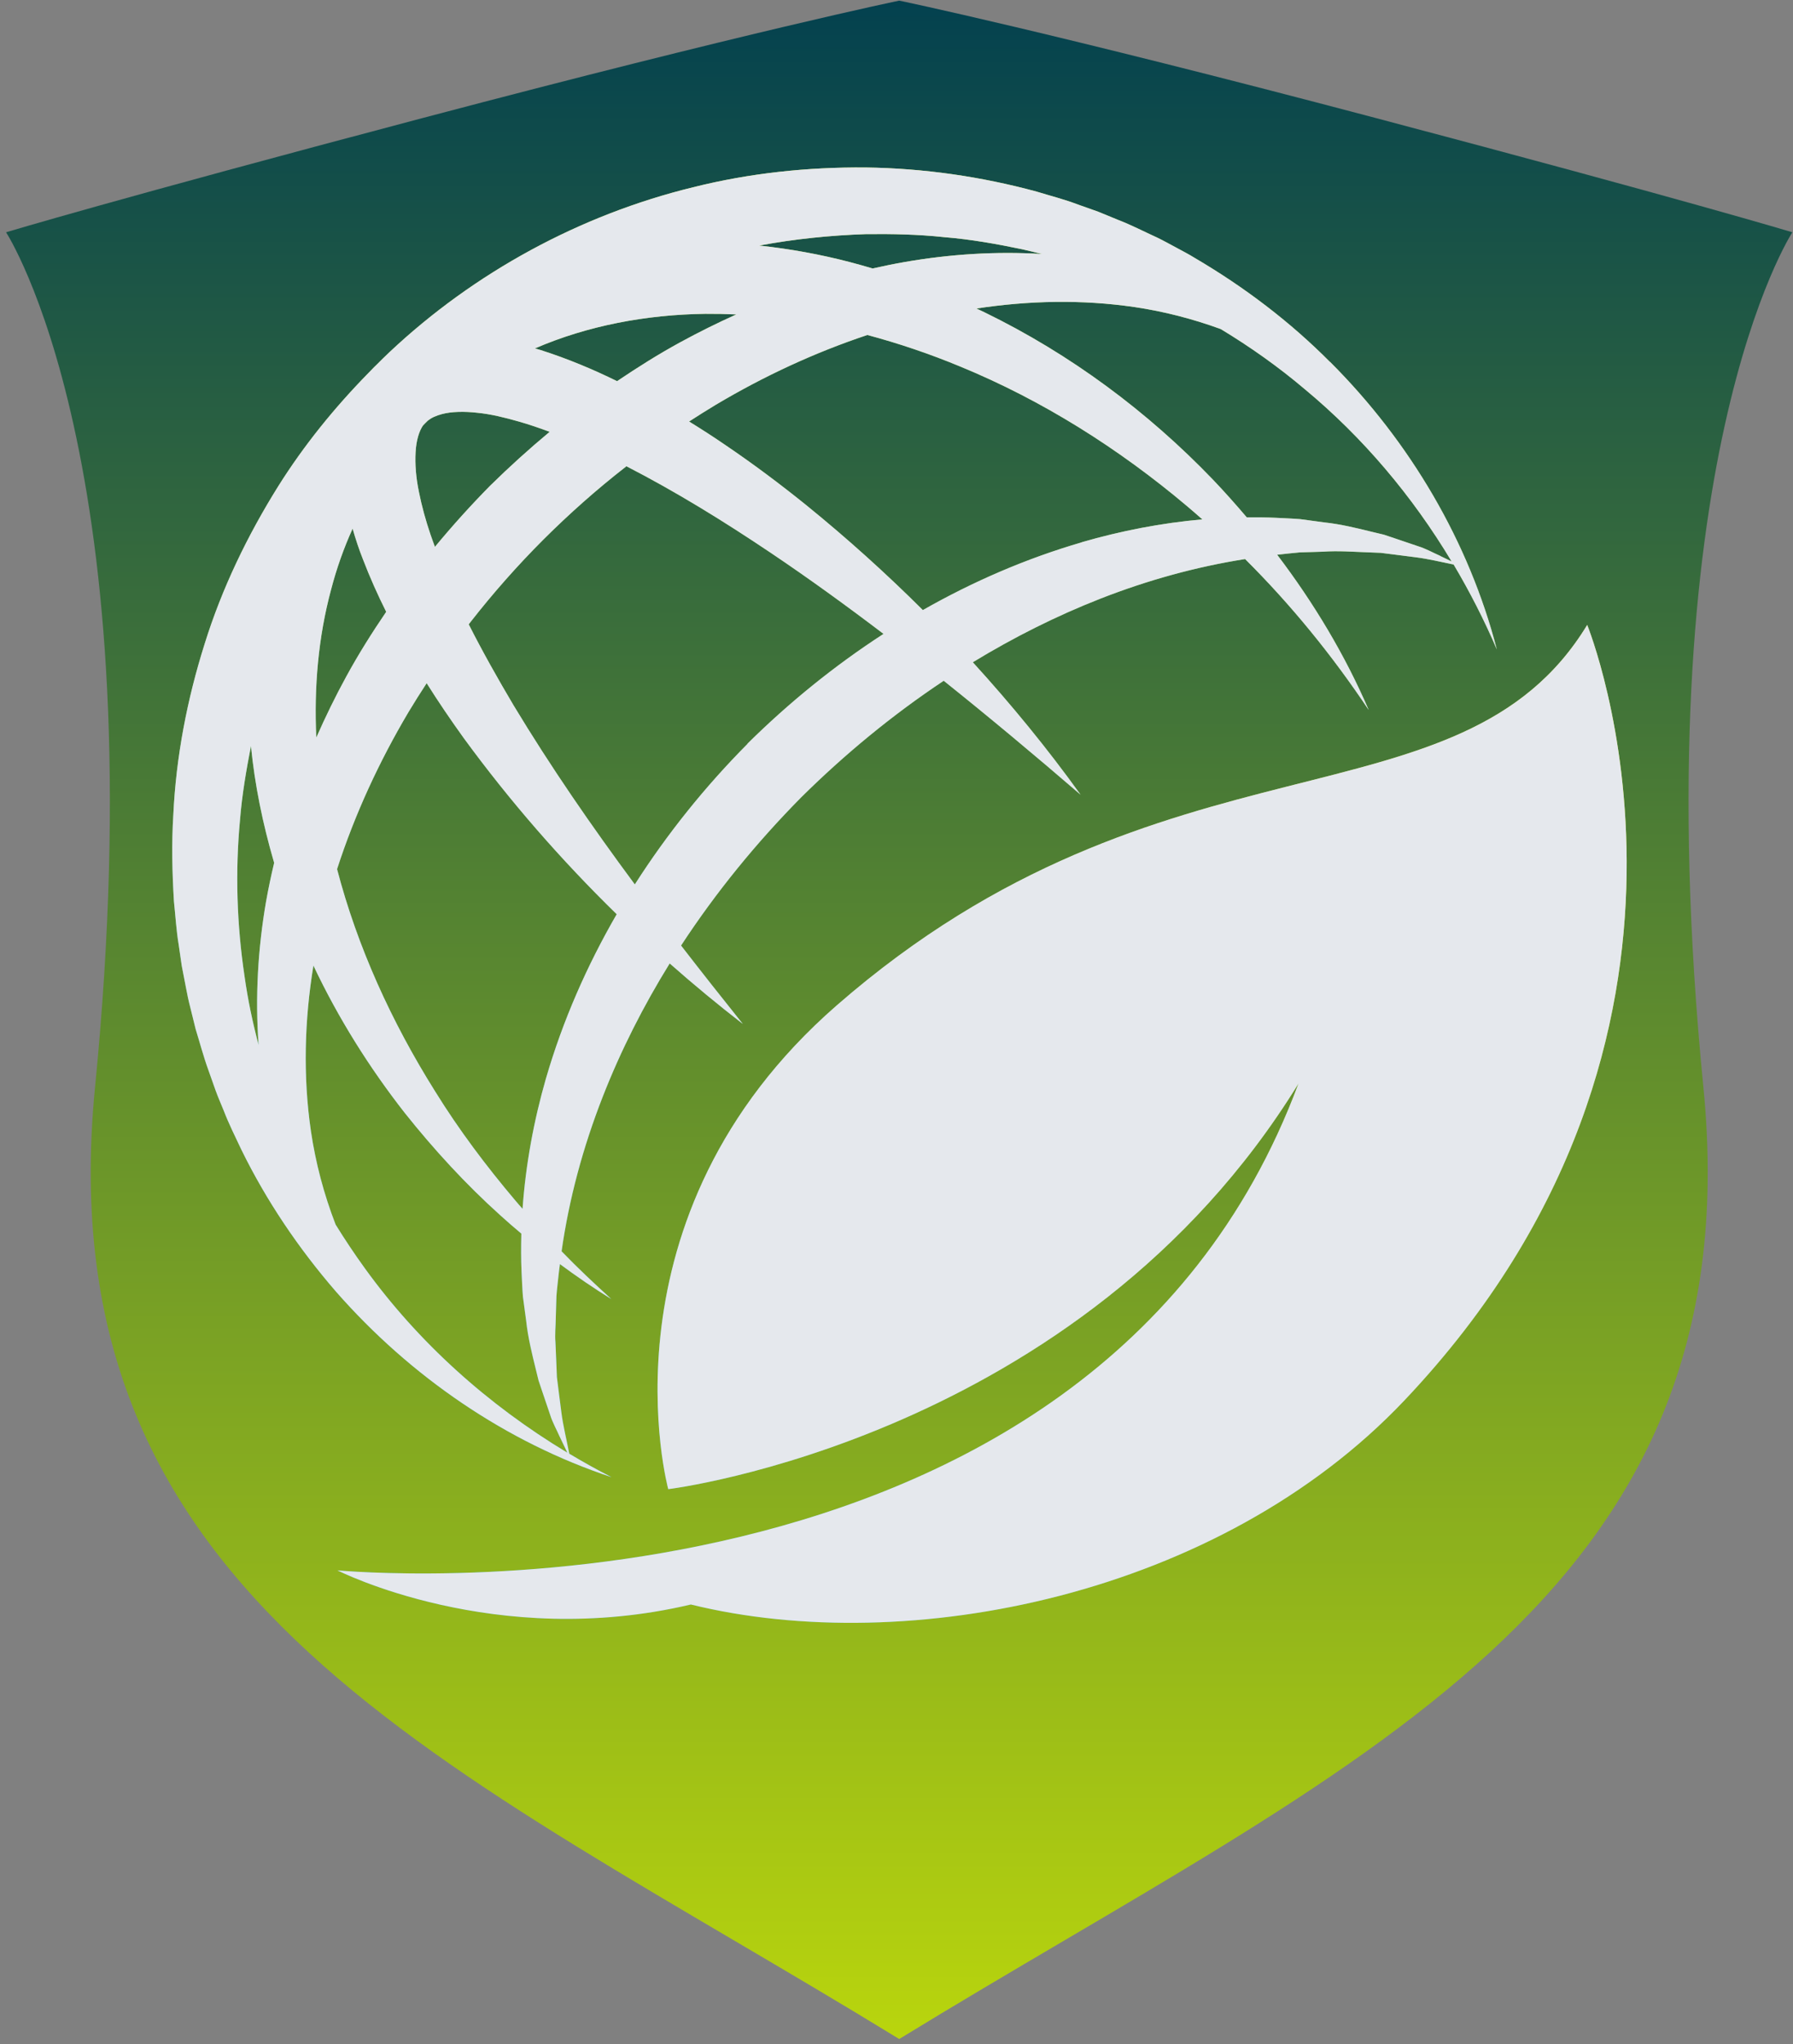
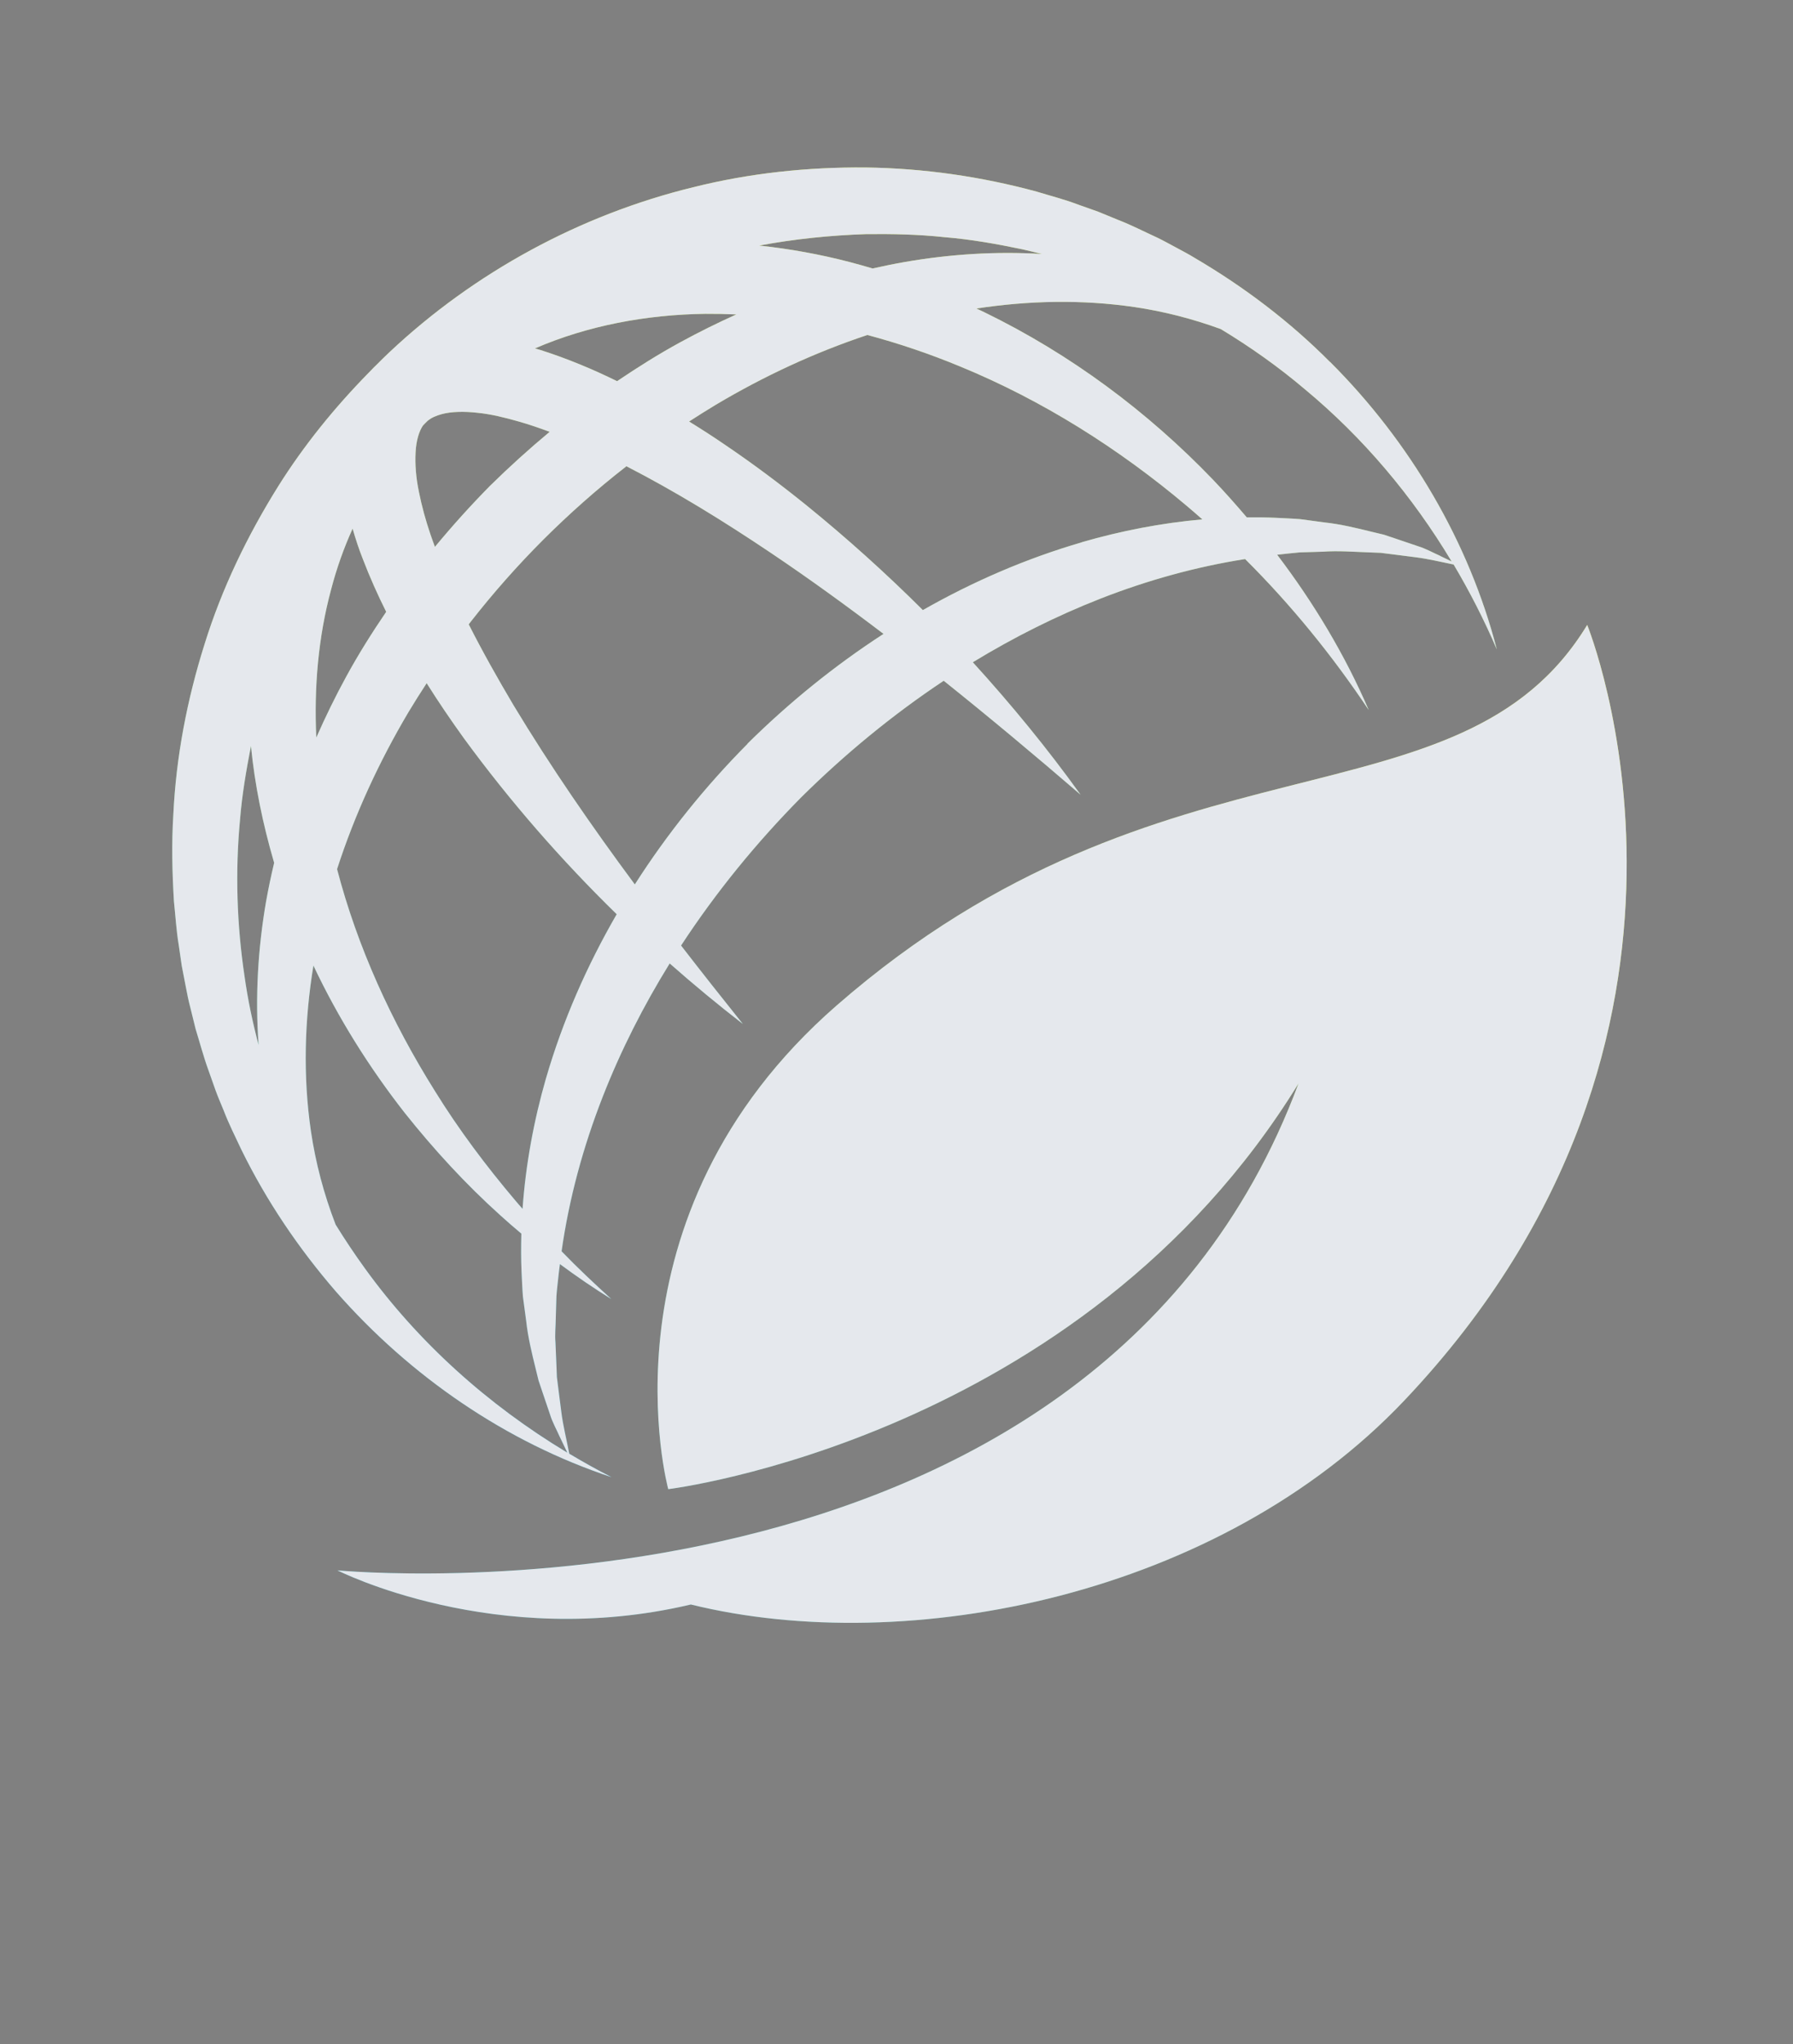
<svg xmlns="http://www.w3.org/2000/svg" width="222" height="253" viewBox="0 0 222 253" fill="none">
  <rect x="0" y="0" width="222" height="253" fill="#808080" stroke="none" />
-   <path d="M89.981 93.215L89.845 93.267C89.12 93.548 88.418 93.834 87.735 94.113C82.823 96.117 78.942 97.7 74.92 93.953C69.649 89.042 66.446 88.74 66.414 88.738L66.1 88.713L66.21 88.418C66.215 88.406 66.695 87.128 68.121 83.689C69.632 80.047 70.429 78.382 70.436 78.366L70.458 78.322L70.495 78.29C70.508 78.278 71.903 77.07 75.016 74.651C77.956 72.367 79.061 71.565 79.072 71.557L79.329 71.371L79.435 71.671C79.445 71.7 80.583 74.71 86.712 78.495C91.389 81.384 90.888 85.545 90.253 90.812C90.165 91.544 90.074 92.297 89.995 93.071L89.981 93.215ZM66.759 88.311C67.701 88.494 70.712 89.383 75.244 93.606C79.044 97.146 82.8 95.614 87.556 93.673C88.199 93.411 88.859 93.142 89.538 92.877C89.614 92.152 89.699 91.444 89.782 90.755C90.397 85.656 90.882 81.628 86.463 78.898C81.193 75.644 79.54 72.974 79.114 72.115C78.654 72.456 77.487 73.332 75.308 75.025C72.485 77.218 71.083 78.41 70.843 78.616C70.708 78.901 69.929 80.569 68.559 83.871C67.503 86.42 66.966 87.777 66.759 88.311Z" fill="white" />
-   <path d="M111.336 0.078C111.336 0.078 129.955 3.929 170.369 14.616C208.542 24.712 221.922 28.75 221.922 28.75C221.922 28.75 203.27 57.209 210.903 134.545C217.201 198.345 167.218 218.129 111.336 252.375C55.454 218.133 5.474 198.345 11.769 134.545C19.402 57.209 0.75 28.75 0.75 28.75C0.75 28.75 14.13 24.712 52.303 14.616C92.717 3.929 111.336 0.078 111.336 0.078Z" fill="url(#paint0_linear_1057_3941)" />
  <path d="M196.519 77.352C180.733 103.302 144.233 89.027 103.603 124.438C73.541 150.642 82.739 184.317 82.739 184.317C82.739 184.317 133.721 178.132 160.779 134.096C135.054 203.266 42.185 194.397 41.781 194.369C41.781 194.369 61.312 204.327 85.536 198.593C112.425 205.209 150.943 197.532 173.862 173.355C217.082 127.779 196.519 77.352 196.519 77.352Z" fill="url(#paint1_linear_1057_3941)" />
  <path d="M164.683 44.812C159.737 39.829 154.068 35.53 147.958 31.945C147.207 31.476 146.419 31.072 145.64 30.65C144.861 30.237 144.082 29.796 143.284 29.411C141.67 28.679 140.093 27.853 138.432 27.215L135.963 26.201L133.448 25.31C131.778 24.671 130.051 24.24 128.343 23.714C121.463 21.846 114.33 20.823 107.16 20.73C99.999 20.673 92.8 21.424 85.817 23.179C71.842 26.586 58.731 33.709 48.228 43.583C47.656 44.118 47.102 44.672 46.548 45.225C46.474 45.3 46.398 45.366 46.323 45.441C46.089 45.676 45.854 45.911 45.629 46.155C41.443 50.425 37.642 55.099 34.46 60.167C30.64 66.277 27.477 72.819 25.337 79.698C23.169 86.559 21.799 93.664 21.461 100.834C21.236 104.41 21.32 107.995 21.536 111.562C21.724 113.345 21.827 115.128 22.118 116.893L22.503 119.539L23.01 122.167C23.169 123.049 23.357 123.913 23.582 124.776L24.221 127.367C24.746 129.065 25.197 130.792 25.807 132.463L26.698 134.978C26.999 135.814 27.365 136.63 27.693 137.447C28.331 139.108 29.129 140.694 29.88 142.29C32.996 148.653 36.994 154.547 41.584 159.85C50.828 170.399 62.701 178.527 75.718 182.835C73.935 181.924 72.189 180.948 70.481 179.925C70.153 178.17 69.712 176.471 69.496 174.735L69.13 171.863L68.951 170.436L68.895 168.991L68.773 166.129C68.689 165.181 68.801 164.214 68.811 163.266L68.895 160.422C68.961 159.474 69.092 158.536 69.186 157.588C69.224 157.212 69.28 156.837 69.327 156.462C71.392 157.991 73.513 159.446 75.69 160.788C73.579 158.864 71.504 156.921 69.533 154.875C70.463 148.315 72.218 141.914 74.611 135.785C76.864 130.013 79.67 124.495 82.917 119.248C85.855 121.839 88.877 124.345 91.974 126.738C89.393 123.519 86.84 120.281 84.325 117.033C88.642 110.435 93.654 104.297 99.201 98.685C104.607 93.335 110.51 88.474 116.845 84.26C122.552 88.821 128.192 93.542 133.795 98.366C129.685 92.65 125.208 87.188 120.449 81.969C125.489 78.9 130.783 76.235 136.301 74.076C142.045 71.833 148.024 70.162 154.162 69.196C159.831 74.837 164.946 81.106 169.469 87.882C166.532 81.068 162.674 74.639 158.132 68.661C159.061 68.567 160 68.445 160.938 68.37L163.782 68.285C165.697 68.145 167.583 68.304 169.507 68.37L170.952 68.426L172.379 68.605L175.251 68.971C176.837 69.168 178.395 69.552 179.981 69.872C181.98 73.241 183.773 76.751 185.331 80.383C181.896 67.112 174.613 54.705 164.683 44.794V44.812ZM32.949 111.543C31.935 117.399 31.579 123.415 32.02 129.347C31.278 126.56 30.687 123.735 30.284 120.881C29.317 114.434 29.11 107.892 29.721 101.435C29.965 98.366 30.49 95.334 31.072 92.331C31.551 97.202 32.545 101.989 33.897 106.634C33.916 106.691 33.925 106.738 33.944 106.794C33.569 108.371 33.231 109.957 32.949 111.552V111.543ZM107.207 28.979C110.445 28.942 113.701 29.007 116.93 29.355C120.168 29.617 123.387 30.19 126.578 30.856C127.385 31.044 128.192 31.232 129 31.438C123.34 31.091 117.624 31.457 112.049 32.424C110.707 32.658 109.375 32.931 108.042 33.231C107.113 32.959 106.184 32.687 105.236 32.443C101.566 31.485 97.802 30.8 94.001 30.396C98.347 29.58 102.777 29.13 107.207 28.979ZM87.347 38.843C88.614 38.834 89.89 38.862 91.167 38.919C88.802 39.979 86.484 41.133 84.212 42.372C81.528 43.836 78.938 45.469 76.404 47.178C73.4 45.704 70.266 44.39 66.943 43.33C66.708 43.255 66.474 43.189 66.239 43.123C72.771 40.298 80.036 38.937 87.347 38.843ZM51.457 55.981C51.532 54.508 51.898 53.344 52.377 52.659C52.574 52.462 52.762 52.255 52.968 52.067C53.4 51.72 53.944 51.457 54.723 51.251C55.887 50.941 57.464 50.904 59.106 51.091C60.767 51.251 62.523 51.683 64.287 52.19C65.545 52.546 66.802 52.987 68.06 53.447C65.498 55.578 63.029 57.811 60.655 60.148C58.28 62.56 56.009 65.076 53.85 67.685C53.672 67.187 53.484 66.699 53.315 66.202C52.705 64.409 52.217 62.635 51.87 60.89C51.504 59.144 51.373 57.455 51.457 55.981ZM40.992 72.978C41.668 70.378 42.56 67.854 43.658 65.432C44.033 66.728 44.446 67.995 44.934 69.215C45.798 71.467 46.764 73.626 47.816 75.728C46.051 78.319 44.38 80.975 42.879 83.725C41.527 86.193 40.298 88.718 39.162 91.289C38.871 85.057 39.406 78.863 40.992 72.978ZM69.308 177.842C69.618 178.508 69.928 179.156 70.247 179.803C60.373 173.862 51.776 166.119 45.178 156.987C43.902 155.223 42.691 153.411 41.556 151.572C40.101 147.818 39.078 143.932 38.496 140C37.501 133.176 37.698 126.269 38.806 119.511C41.884 126.025 45.723 132.135 50.106 137.738C53.738 142.299 57.67 146.579 61.959 150.436C62.804 151.206 63.677 151.957 64.55 152.689C64.512 154.284 64.503 155.889 64.578 157.485C64.634 158.498 64.662 159.502 64.747 160.507L65.15 163.51C65.366 165.509 65.845 167.471 66.324 169.413L66.68 170.868L67.159 172.295L68.116 175.12C68.407 176.068 68.914 176.941 69.308 177.851V177.842ZM67.609 133.439C66.089 138.714 65.085 144.157 64.7 149.62C64.409 149.282 64.109 148.963 63.827 148.615C60.186 144.317 56.807 139.821 53.869 135.072C48.473 126.475 44.249 117.202 41.734 107.573C43.93 100.787 46.943 94.264 50.584 88.126C51.307 86.925 52.058 85.733 52.827 84.56C54.291 86.887 55.831 89.149 57.426 91.364C63.151 99.192 69.496 106.456 76.357 113.157C72.659 119.549 69.674 126.344 67.609 133.448V133.439ZM92.565 92.059C87.328 97.333 82.617 103.18 78.6 109.469C73.241 102.242 68.163 94.884 63.583 87.291C61.631 83.997 59.744 80.656 58.036 77.277C58.121 77.174 58.196 77.061 58.28 76.958C61.068 73.391 64.071 69.994 67.281 66.784C70.491 63.583 73.888 60.571 77.455 57.793C77.492 57.764 77.53 57.736 77.558 57.708C83.659 60.843 89.609 64.513 95.418 68.417C100.167 71.608 104.813 74.977 109.393 78.459C103.321 82.392 97.671 86.981 92.546 92.049L92.565 92.059ZM133.946 67.122C127.076 69.121 120.478 71.974 114.264 75.512C109.684 70.951 104.86 66.606 99.801 62.504C96.564 59.895 93.222 57.389 89.75 55.043C88.304 54.048 86.821 53.1 85.32 52.171C86.418 51.457 87.516 50.772 88.633 50.096C94.564 46.568 100.853 43.639 107.394 41.462C111.289 42.504 115.137 43.808 118.891 45.366C129.028 49.533 138.507 55.493 147.029 62.692C147.648 63.208 148.258 63.752 148.868 64.287C143.819 64.728 138.807 65.704 133.936 67.112L133.946 67.122ZM178.339 68.811C177.438 68.417 176.555 67.91 175.608 67.619L172.783 66.662L171.356 66.183L169.901 65.836C167.958 65.357 165.997 64.879 163.998 64.663L160.994 64.259C159.99 64.175 158.986 64.147 157.972 64.09C156.771 64.034 155.57 64.025 154.368 64.034C153.007 62.438 151.618 60.871 150.164 59.35C142.102 50.96 132.557 43.846 121.914 38.665C121.576 38.496 121.228 38.346 120.891 38.186C127.357 37.201 133.964 37.051 140.487 38.008C144.11 38.543 147.677 39.463 151.149 40.73C154.8 42.935 158.301 45.413 161.576 48.191C168.737 54.132 174.857 61.368 179.728 69.487C179.258 69.261 178.799 69.036 178.329 68.82L178.339 68.811Z" fill="url(#paint2_linear_1057_3941)" />
  <path d="M196.519 77.352C180.733 103.302 144.233 89.027 103.603 124.438C73.541 150.642 82.739 184.317 82.739 184.317C82.739 184.317 133.721 178.132 160.779 134.096C135.054 203.266 42.185 194.397 41.781 194.369C41.781 194.369 61.312 204.327 85.536 198.593C112.425 205.209 150.943 197.532 173.862 173.355C217.082 127.779 196.519 77.352 196.519 77.352Z" fill="#E5E8ED" />
  <path d="M164.683 44.812C159.737 39.829 154.068 35.53 147.958 31.945C147.207 31.476 146.419 31.072 145.64 30.65C144.861 30.237 144.082 29.796 143.284 29.411C141.67 28.679 140.093 27.853 138.432 27.215L135.963 26.201L133.448 25.31C131.778 24.671 130.051 24.24 128.343 23.714C121.463 21.846 114.33 20.823 107.16 20.73C99.999 20.673 92.8 21.424 85.817 23.179C71.842 26.586 58.731 33.709 48.228 43.583C47.656 44.118 47.102 44.672 46.548 45.225C46.474 45.3 46.398 45.366 46.323 45.441C46.089 45.676 45.854 45.911 45.629 46.155C41.443 50.425 37.642 55.099 34.46 60.167C30.64 66.277 27.477 72.819 25.337 79.698C23.169 86.559 21.799 93.664 21.461 100.834C21.236 104.41 21.32 107.995 21.536 111.562C21.724 113.345 21.827 115.128 22.118 116.893L22.503 119.539L23.01 122.167C23.169 123.049 23.357 123.913 23.582 124.776L24.221 127.367C24.746 129.065 25.197 130.792 25.807 132.463L26.698 134.978C26.999 135.814 27.365 136.63 27.693 137.447C28.331 139.108 29.129 140.694 29.88 142.29C32.996 148.653 36.994 154.547 41.584 159.85C50.828 170.399 62.701 178.527 75.718 182.835C73.935 181.924 72.189 180.948 70.481 179.925C70.153 178.17 69.712 176.471 69.496 174.735L69.13 171.863L68.951 170.436L68.895 168.991L68.773 166.129C68.689 165.181 68.801 164.214 68.811 163.266L68.895 160.422C68.961 159.474 69.092 158.536 69.186 157.588C69.224 157.212 69.28 156.837 69.327 156.462C71.392 157.991 73.513 159.446 75.69 160.788C73.579 158.864 71.504 156.921 69.533 154.875C70.463 148.315 72.218 141.914 74.611 135.785C76.864 130.013 79.67 124.495 82.917 119.248C85.855 121.839 88.877 124.345 91.974 126.738C89.393 123.519 86.84 120.281 84.325 117.033C88.642 110.435 93.654 104.297 99.201 98.685C104.607 93.335 110.51 88.474 116.845 84.26C122.552 88.821 128.192 93.542 133.795 98.366C129.685 92.65 125.208 87.188 120.449 81.969C125.489 78.9 130.783 76.235 136.301 74.076C142.045 71.833 148.024 70.162 154.162 69.196C159.831 74.837 164.946 81.106 169.469 87.882C166.532 81.068 162.674 74.639 158.132 68.661C159.061 68.567 160 68.445 160.938 68.37L163.782 68.285C165.697 68.145 167.583 68.304 169.507 68.37L170.952 68.426L172.379 68.605L175.251 68.971C176.837 69.168 178.395 69.552 179.981 69.872C181.98 73.241 183.773 76.751 185.331 80.383C181.896 67.112 174.613 54.705 164.683 44.794V44.812ZM32.949 111.543C31.935 117.399 31.579 123.415 32.02 129.347C31.278 126.56 30.687 123.735 30.284 120.881C29.317 114.434 29.11 107.892 29.721 101.435C29.965 98.366 30.49 95.334 31.072 92.331C31.551 97.202 32.545 101.989 33.897 106.634C33.916 106.691 33.925 106.738 33.944 106.794C33.569 108.371 33.231 109.957 32.949 111.552V111.543ZM107.207 28.979C110.445 28.942 113.701 29.007 116.93 29.355C120.168 29.617 123.387 30.19 126.578 30.856C127.385 31.044 128.192 31.232 129 31.438C123.34 31.091 117.624 31.457 112.049 32.424C110.707 32.658 109.375 32.931 108.042 33.231C107.113 32.959 106.184 32.687 105.236 32.443C101.566 31.485 97.802 30.8 94.001 30.396C98.347 29.58 102.777 29.13 107.207 28.979ZM87.347 38.843C88.614 38.834 89.89 38.862 91.167 38.919C88.802 39.979 86.484 41.133 84.212 42.372C81.528 43.836 78.938 45.469 76.404 47.178C73.4 45.704 70.266 44.39 66.943 43.33C66.708 43.255 66.474 43.189 66.239 43.123C72.771 40.298 80.036 38.937 87.347 38.843ZM51.457 55.981C51.532 54.508 51.898 53.344 52.377 52.659C52.574 52.462 52.762 52.255 52.968 52.067C53.4 51.72 53.944 51.457 54.723 51.251C55.887 50.941 57.464 50.904 59.106 51.091C60.767 51.251 62.523 51.683 64.287 52.19C65.545 52.546 66.802 52.987 68.06 53.447C65.498 55.578 63.029 57.811 60.655 60.148C58.28 62.56 56.009 65.076 53.85 67.685C53.672 67.187 53.484 66.699 53.315 66.202C52.705 64.409 52.217 62.635 51.87 60.89C51.504 59.144 51.373 57.455 51.457 55.981ZM40.992 72.978C41.668 70.378 42.56 67.854 43.658 65.432C44.033 66.728 44.446 67.995 44.934 69.215C45.798 71.467 46.764 73.626 47.816 75.728C46.051 78.319 44.38 80.975 42.879 83.725C41.527 86.193 40.298 88.718 39.162 91.289C38.871 85.057 39.406 78.863 40.992 72.978ZM69.308 177.842C69.618 178.508 69.928 179.156 70.247 179.803C60.373 173.862 51.776 166.119 45.178 156.987C43.902 155.223 42.691 153.411 41.556 151.572C40.101 147.818 39.078 143.932 38.496 140C37.501 133.176 37.698 126.269 38.806 119.511C41.884 126.025 45.723 132.135 50.106 137.738C53.738 142.299 57.67 146.579 61.959 150.436C62.804 151.206 63.677 151.957 64.55 152.689C64.512 154.284 64.503 155.889 64.578 157.485C64.634 158.498 64.662 159.502 64.747 160.507L65.15 163.51C65.366 165.509 65.845 167.471 66.324 169.413L66.68 170.868L67.159 172.295L68.116 175.12C68.407 176.068 68.914 176.941 69.308 177.851V177.842ZM67.609 133.439C66.089 138.714 65.085 144.157 64.7 149.62C64.409 149.282 64.109 148.963 63.827 148.615C60.186 144.317 56.807 139.821 53.869 135.072C48.473 126.475 44.249 117.202 41.734 107.573C43.93 100.787 46.943 94.264 50.584 88.126C51.307 86.925 52.058 85.733 52.827 84.56C54.291 86.887 55.831 89.149 57.426 91.364C63.151 99.192 69.496 106.456 76.357 113.157C72.659 119.549 69.674 126.344 67.609 133.448V133.439ZM92.565 92.059C87.328 97.333 82.617 103.18 78.6 109.469C73.241 102.242 68.163 94.884 63.583 87.291C61.631 83.997 59.744 80.656 58.036 77.277C58.121 77.174 58.196 77.061 58.28 76.958C61.068 73.391 64.071 69.994 67.281 66.784C70.491 63.583 73.888 60.571 77.455 57.793C77.492 57.764 77.53 57.736 77.558 57.708C83.659 60.843 89.609 64.513 95.418 68.417C100.167 71.608 104.813 74.977 109.393 78.459C103.321 82.392 97.671 86.981 92.546 92.049L92.565 92.059ZM133.946 67.122C127.076 69.121 120.478 71.974 114.264 75.512C109.684 70.951 104.86 66.606 99.801 62.504C96.564 59.895 93.222 57.389 89.75 55.043C88.304 54.048 86.821 53.1 85.32 52.171C86.418 51.457 87.516 50.772 88.633 50.096C94.564 46.568 100.853 43.639 107.394 41.462C111.289 42.504 115.137 43.808 118.891 45.366C129.028 49.533 138.507 55.493 147.029 62.692C147.648 63.208 148.258 63.752 148.868 64.287C143.819 64.728 138.807 65.704 133.936 67.112L133.946 67.122ZM178.339 68.811C177.438 68.417 176.555 67.91 175.608 67.619L172.783 66.662L171.356 66.183L169.901 65.836C167.958 65.357 165.997 64.879 163.998 64.663L160.994 64.259C159.99 64.175 158.986 64.147 157.972 64.09C156.771 64.034 155.57 64.025 154.368 64.034C153.007 62.438 151.618 60.871 150.164 59.35C142.102 50.96 132.557 43.846 121.914 38.665C121.576 38.496 121.228 38.346 120.891 38.186C127.357 37.201 133.964 37.051 140.487 38.008C144.11 38.543 147.677 39.463 151.149 40.73C154.8 42.935 158.301 45.413 161.576 48.191C168.737 54.132 174.857 61.368 179.728 69.487C179.258 69.261 178.799 69.036 178.329 68.82L178.339 68.811Z" fill="#E5E8ED" />
  <defs>
    <linearGradient id="paint0_linear_1057_3941" x1="111.336" y1="0.078" x2="111.336" y2="252.375" gradientUnits="userSpaceOnUse">
      <stop stop-color="#03414F" />
      <stop offset="1" stop-color="#B9D50D" />
    </linearGradient>
    <linearGradient id="paint1_linear_1057_3941" x1="168.719" y1="85.705" x2="78.572" y2="234.651" gradientUnits="userSpaceOnUse">
      <stop stop-color="#C9DF46" />
      <stop offset="1" stop-color="#27A8C5" />
    </linearGradient>
    <linearGradient id="paint2_linear_1057_3941" x1="103.33" y1="20.73" x2="103.33" y2="182.853" gradientUnits="userSpaceOnUse">
      <stop stop-color="#C9DF46" />
      <stop offset="1" stop-color="#27A8C5" />
    </linearGradient>
  </defs>
</svg>